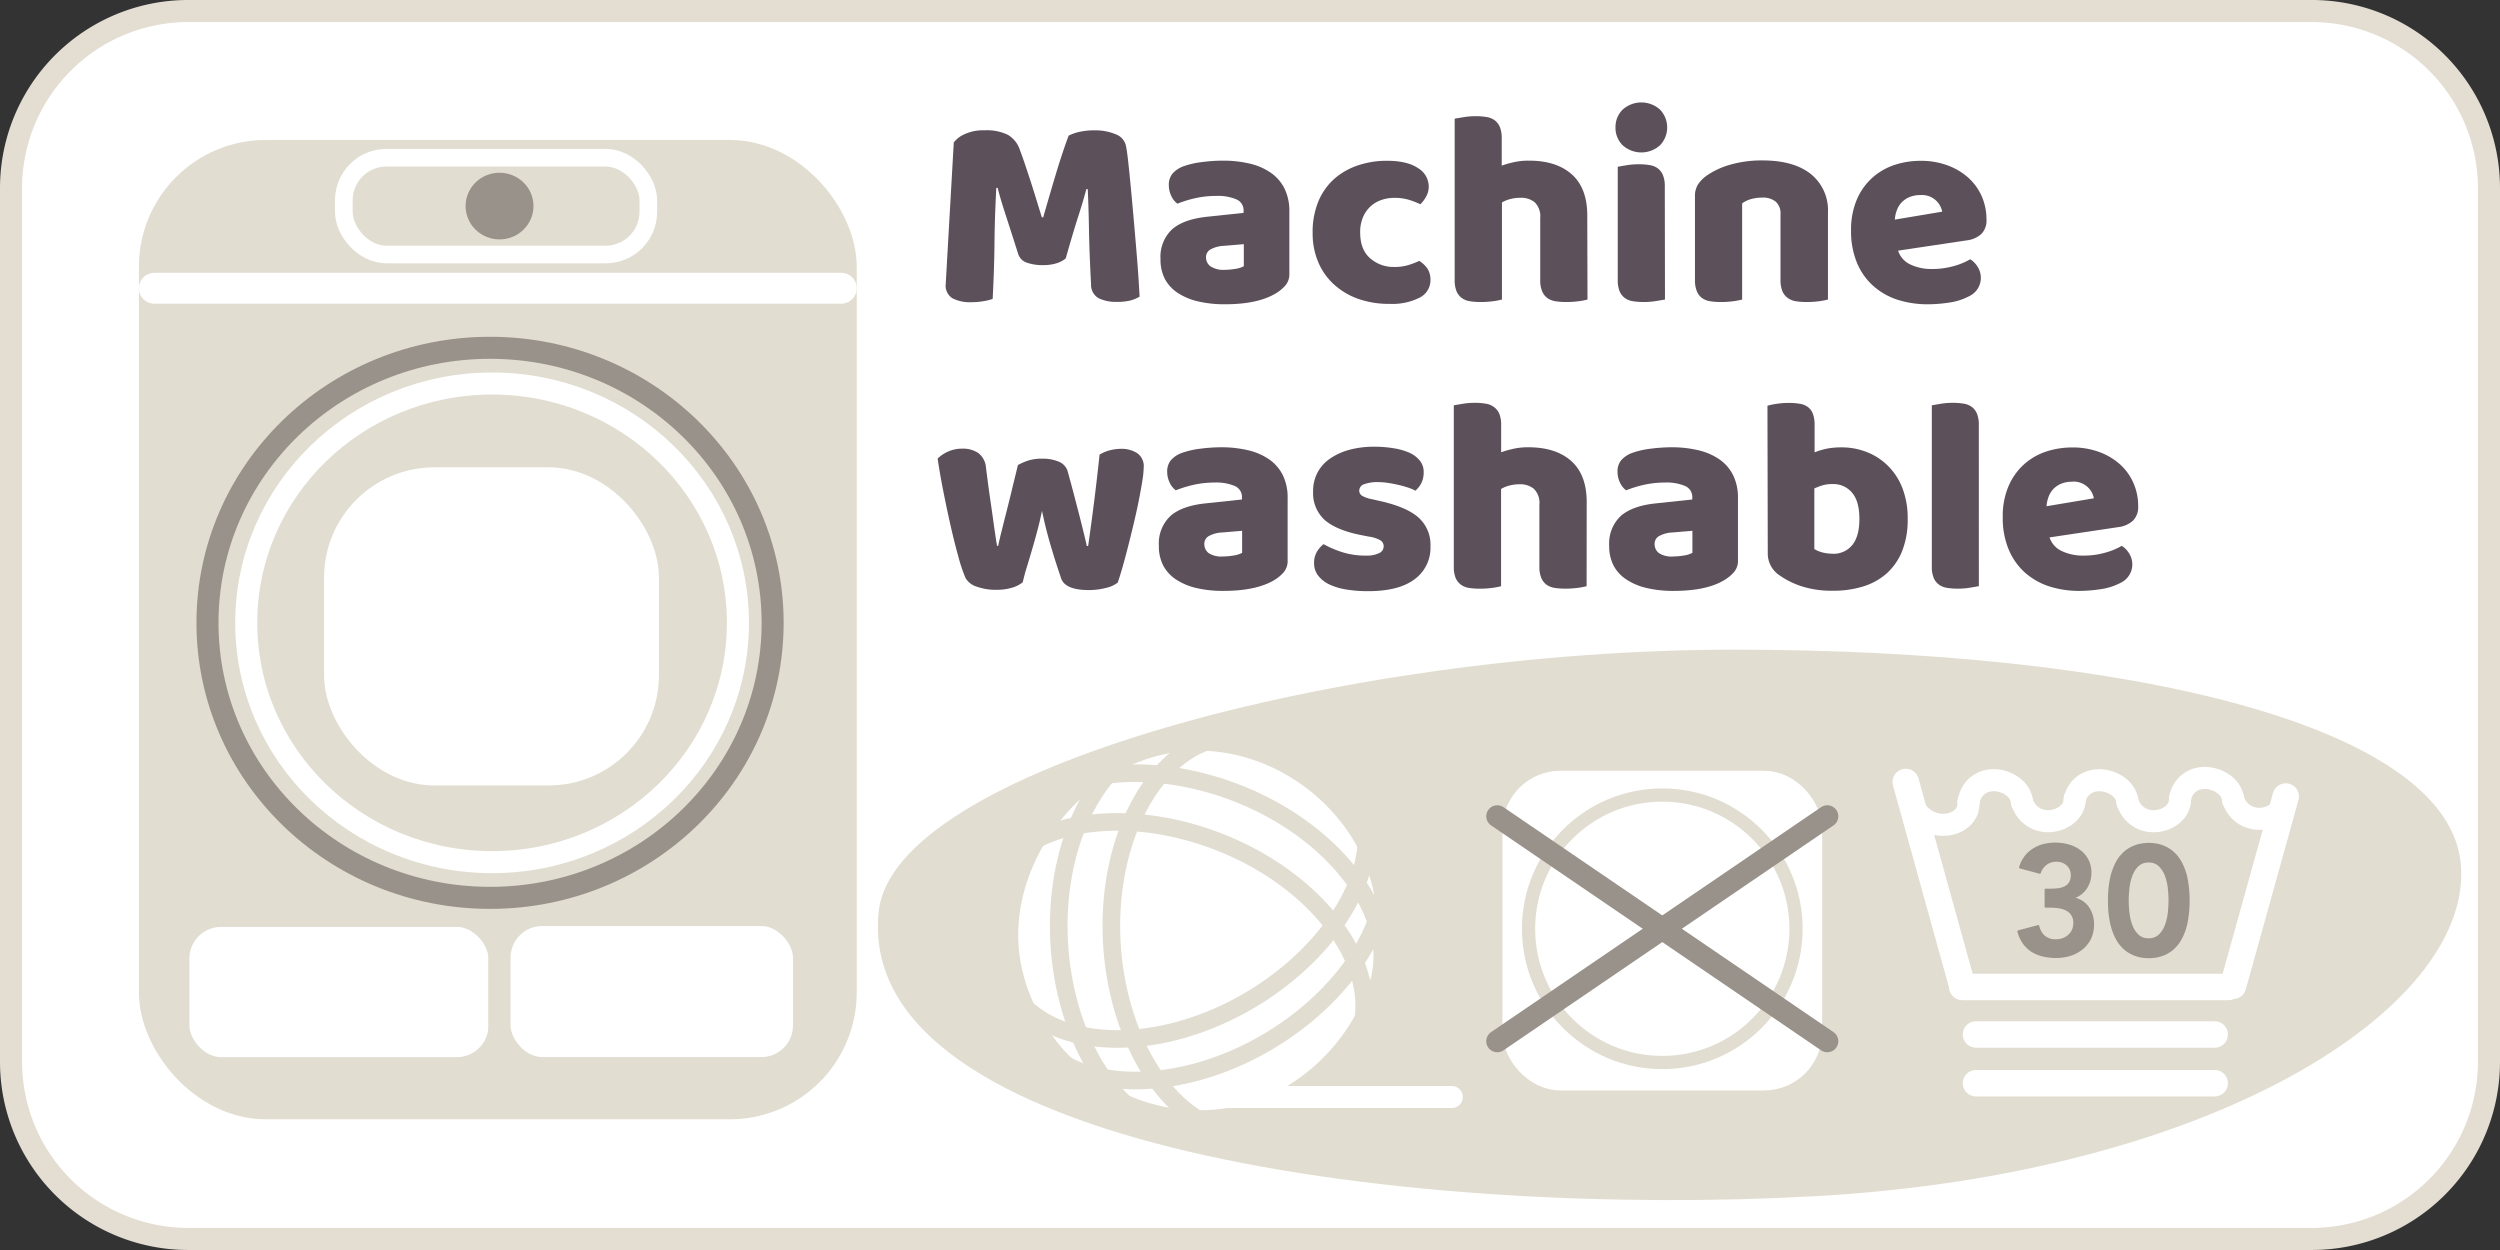
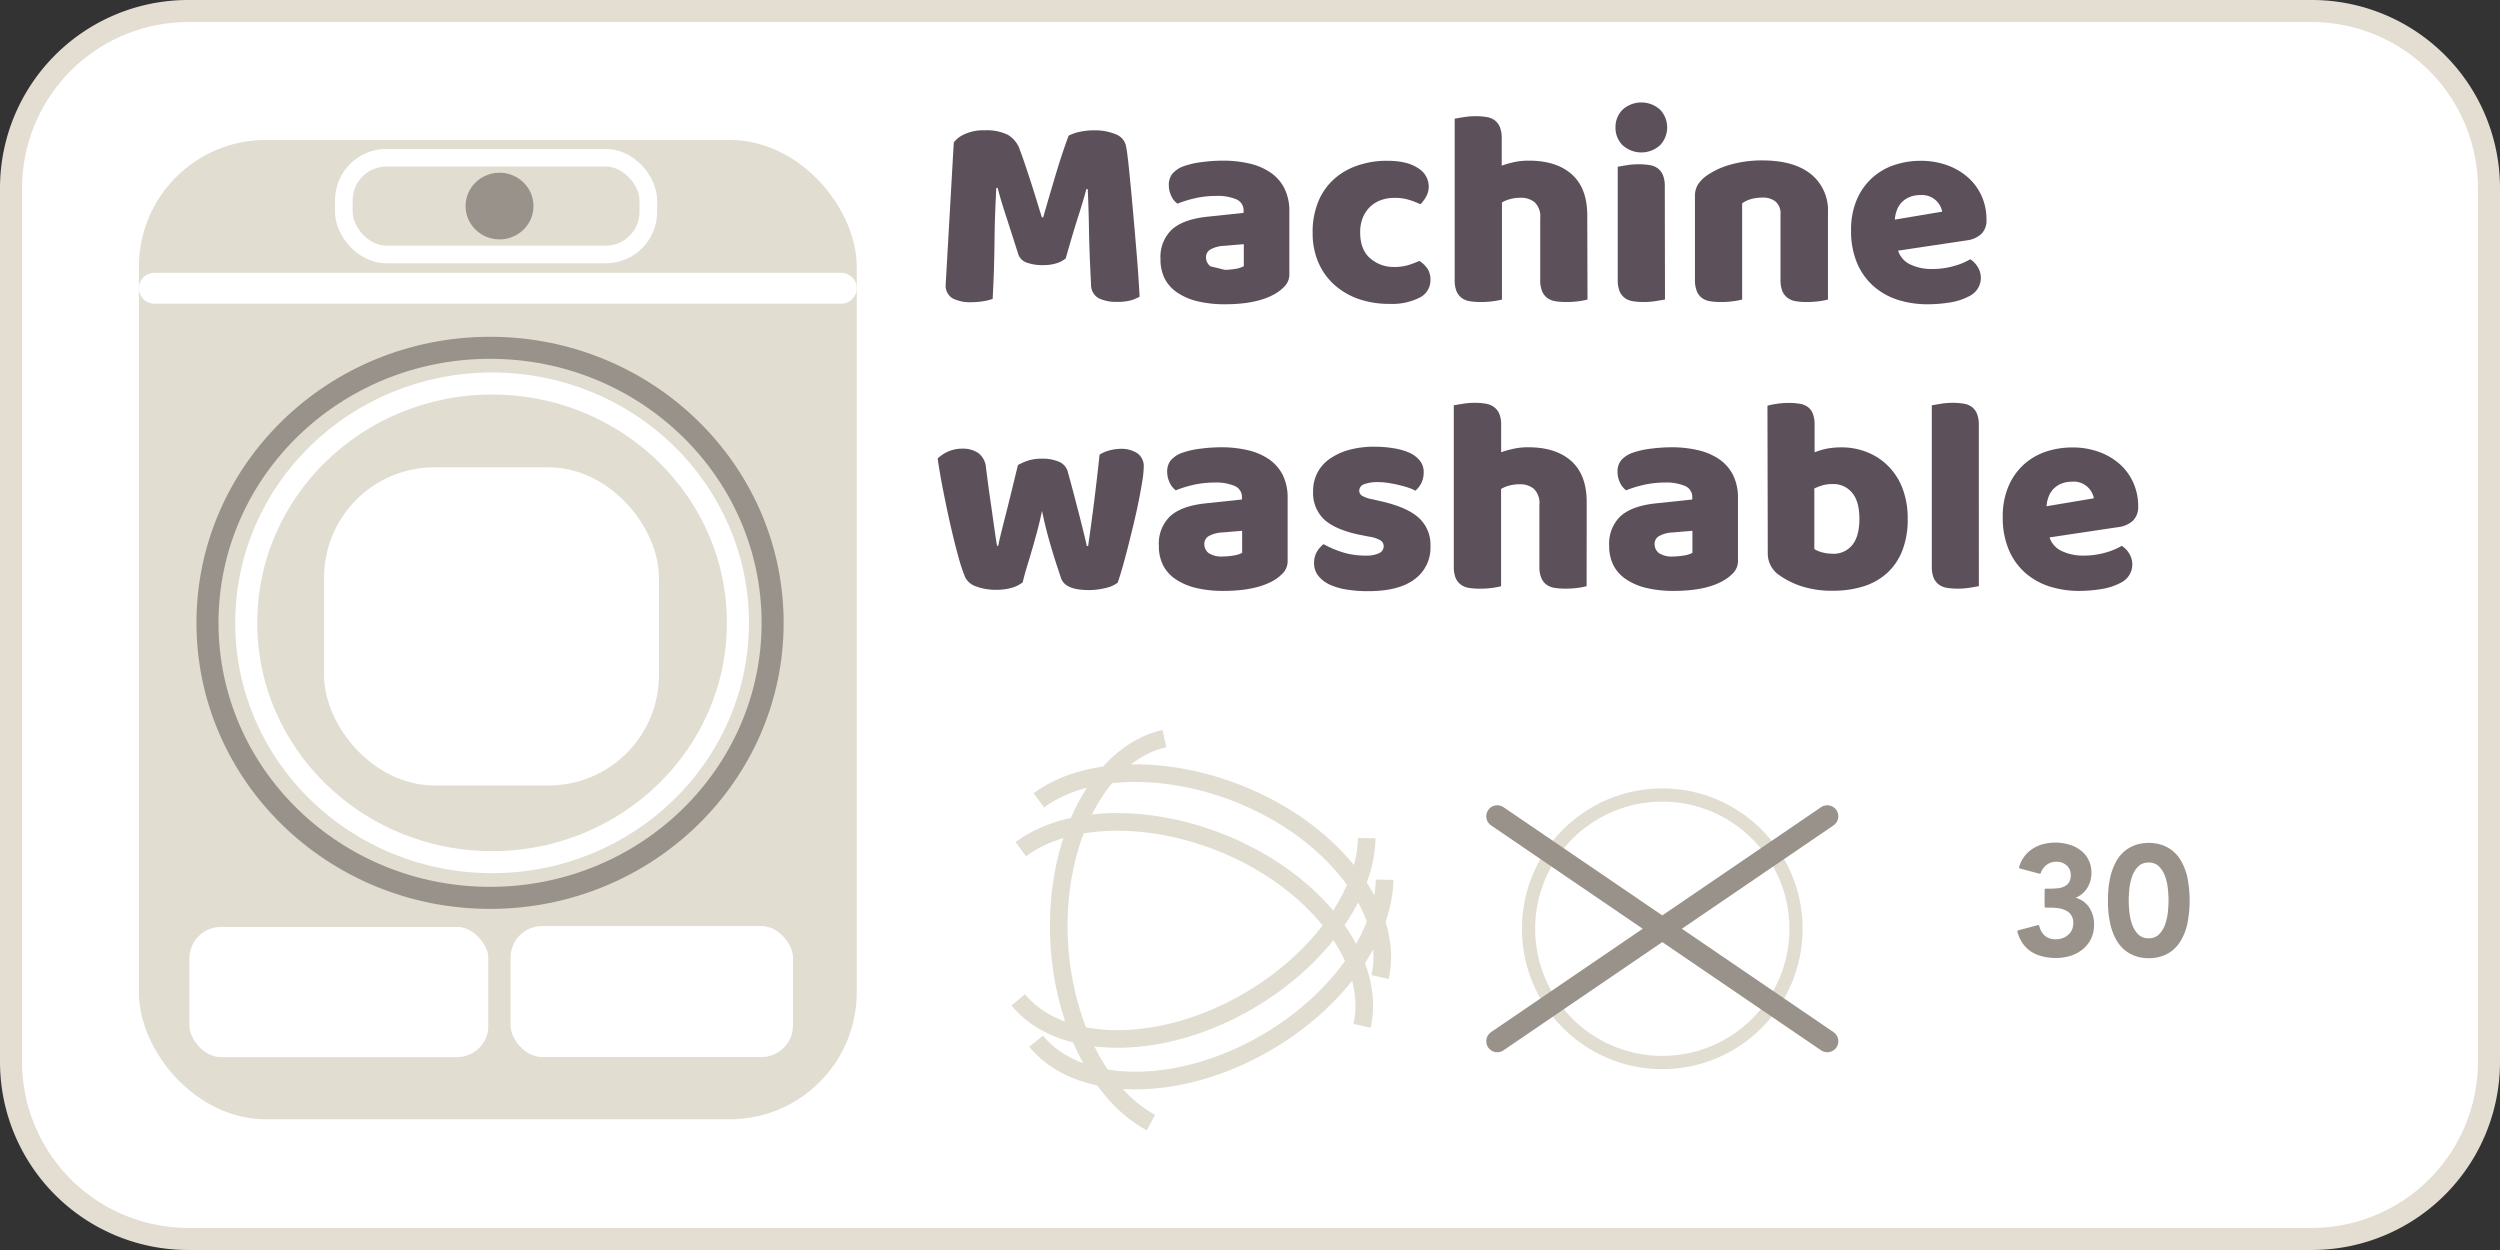
<svg xmlns="http://www.w3.org/2000/svg" id="Layer_1" data-name="Layer 1" viewBox="0 0 566.93 283.46">
  <rect x="0" y="0" width="566.93" height="283.46" fill="#333333" stroke="none" />
  <defs>
    <style>.cls-1,.cls-10,.cls-14,.cls-6{fill:#fff;}.cls-2{fill:#e3ddd2;}.cls-3,.cls-8,.cls-9{fill:#e2ddd1;}.cls-12,.cls-13,.cls-15,.cls-16,.cls-4,.cls-5{fill:none;}.cls-10,.cls-16,.cls-4,.cls-8{stroke:#e2ddd1;}.cls-15,.cls-16,.cls-4,.cls-9{stroke-miterlimit:10;}.cls-12,.cls-4{stroke-width:4px;}.cls-12,.cls-13,.cls-14,.cls-5,.cls-6,.cls-9{stroke:#fff;}.cls-10,.cls-11,.cls-12,.cls-13,.cls-14,.cls-5,.cls-6,.cls-7,.cls-8{stroke-linecap:round;stroke-linejoin:round;}.cls-10,.cls-11,.cls-14,.cls-15,.cls-5,.cls-9{stroke-width:5px;}.cls-6{stroke-width:6px;}.cls-11,.cls-7{fill:#99928a;}.cls-11,.cls-15,.cls-7{stroke:#99928a;}.cls-7{stroke-width:0.5px;}.cls-13,.cls-8{stroke-width:7px;}.cls-16{stroke-width:3px;}.cls-17{fill:#5c505b;}</style>
  </defs>
  <rect class="cls-1" x="2.5" y="2.5" width="561.93" height="278.46" rx="40.17" />
  <path class="cls-2" d="M524.26,5a37.71,37.71,0,0,1,37.67,37.67V240.79a37.71,37.71,0,0,1-37.67,37.67H42.67A37.71,37.71,0,0,1,5,240.79V42.67A37.71,37.71,0,0,1,42.67,5H524.26m0-5H42.67A42.66,42.66,0,0,0,0,42.67V240.79a42.66,42.66,0,0,0,42.67,42.67H524.26a42.66,42.66,0,0,0,42.67-42.67V42.67A42.66,42.66,0,0,0,524.26,0Z" transform="translate(0 0)" />
-   <path class="cls-3" d="M558.11,196.72c-1.8-32.28-75.83-49.51-165.6-49.39-87.66.12-189.9,27.24-193.25,59.42C193.63,260.9,322,276.26,411.7,271.26S559.9,229,558.11,196.72Z" transform="translate(0 0)" />
  <path class="cls-1" d="M312.46,211c0,16.74-11.49,32.34-26.48,38.2a39.62,39.62,0,0,1-14.29,2.57c-17.9-.08-29.23-12.3-30.35-13.54-1.87-2.08-10.83-12.5-10.42-27.23.55-20.11,18.34-40.77,40.77-40.77,15.66,0,29.76,9.66,36.38,22.33A41.16,41.16,0,0,1,312.46,211Z" transform="translate(0 0)" />
  <path class="cls-4" d="M314,199.5c-.31,15.19-14.81,32.29-34.1,40.61-18.09,7.79-36.59,6.25-44.94-4" transform="translate(0 0)" />
  <path class="cls-4" d="M309.94,190.07c-.3,15.19-14.81,32.29-34.1,40.61-18.08,7.8-36.59,6.25-44.93-3.94" transform="translate(0 0)" />
  <path class="cls-4" d="M231.49,192.56c12.2-9.05,34.6-8,53,2.12,17.24,9.53,27.34,25.11,24.38,37.95" transform="translate(0 0)" />
  <path class="cls-4" d="M235.58,181.5c12.2-9.05,34.6-8,53,2.12,17.23,9.53,27.33,25.11,24.38,37.95" transform="translate(0 0)" />
  <path class="cls-4" d="M261,254.57c-13.41-7.15-22.09-27.82-20.78-48.79,1.22-19.65,11-35.46,23.84-38.29" transform="translate(0 0)" />
-   <path class="cls-4" d="M272.93,254.57c-13.4-7.15-22.09-27.82-20.78-48.79,1.23-19.65,11-35.46,23.85-38.29" transform="translate(0 0)" />
  <line class="cls-5" x1="274.52" y1="248.77" x2="329.23" y2="248.77" />
  <line class="cls-6" x1="432.17" y1="177.33" x2="444.99" y2="223.55" />
  <line class="cls-6" x1="444.99" y1="223.81" x2="505.34" y2="223.81" />
  <line class="cls-6" x1="518.34" y1="180.63" x2="506.39" y2="223.55" />
  <path class="cls-5" d="M446.51,181.6a5.41,5.41,0,0,1,4.66-4.6c3.16-.49,7.19,1.62,7.36,5" transform="translate(0 0)" />
  <path class="cls-5" d="M458.48,181.53a6,6,0,0,0,5,4.62c3.21.5,7.07-1.6,7-5" transform="translate(0 0)" />
  <path class="cls-5" d="M470.45,181.61a5.4,5.4,0,0,1,4.66-4.6c3.16-.49,7.19,1.62,7.35,5" transform="translate(0 0)" />
  <path class="cls-5" d="M482.41,181.55a6,6,0,0,0,5,4.61c3.2.5,7.06-1.6,6.95-5" transform="translate(0 0)" />
  <path class="cls-5" d="M494.4,181.09a5.4,5.4,0,0,1,4.66-4.6c3.16-.49,7.19,1.63,7.35,5" transform="translate(0 0)" />
  <path class="cls-5" d="M506.36,181a6,6,0,0,0,5,4.61c3.2.5,7.06-1.6,7-5" transform="translate(0 0)" />
  <path class="cls-5" d="M433.39,181.49a7.73,7.73,0,0,0,5.76,5.4c3.51.76,7.55-1.28,7.2-5" transform="translate(0 0)" />
  <path class="cls-7" d="M463.91,201.77H465a14.53,14.53,0,0,0,1.77-.1,4.62,4.62,0,0,0,1.54-.46,2.72,2.72,0,0,0,1.11-1,3.28,3.28,0,0,0,.42-1.78,3.08,3.08,0,0,0-1-2.35,3.61,3.61,0,0,0-2.56-.91,3.76,3.76,0,0,0-2.26.72,4.09,4.09,0,0,0-1.46,2l-4.45-1.19a7.59,7.59,0,0,1,1.19-2.38,6.74,6.74,0,0,1,1.83-1.67,8.17,8.17,0,0,1,2.31-1,11.14,11.14,0,0,1,5.68.1,7.73,7.73,0,0,1,2.52,1.25,5.94,5.94,0,0,1,2.38,5,5.91,5.91,0,0,1-1.12,3.55,5.19,5.19,0,0,1-3.12,2.05v.07a5.19,5.19,0,0,1,3.61,2,6.57,6.57,0,0,1,1.23,4,7,7,0,0,1-.68,3.16,6.87,6.87,0,0,1-1.84,2.29,8.17,8.17,0,0,1-2.68,1.41,10.88,10.88,0,0,1-3.18.47,12.41,12.41,0,0,1-2.91-.33,8.39,8.39,0,0,1-2.47-1,7.09,7.09,0,0,1-1.91-1.8,8,8,0,0,1-1.22-2.65l4.48-1.19a4.48,4.48,0,0,0,1.37,2.38,4,4,0,0,0,2.66.84,4.49,4.49,0,0,0,1.6-.28,4.15,4.15,0,0,0,1.33-.79,3.46,3.46,0,0,0,.91-1.22,3.78,3.78,0,0,0,.33-1.6,3.22,3.22,0,0,0-1.8-3.1,5.55,5.55,0,0,0-1.77-.54,12.72,12.72,0,0,0-1.93-.14h-1Z" transform="translate(0 0)" />
  <path class="cls-7" d="M478.28,204.19a22.82,22.82,0,0,1,.47-5,13.56,13.56,0,0,1,1.24-3.5,8.25,8.25,0,0,1,1.74-2.28,7.41,7.41,0,0,1,2-1.3,8.1,8.1,0,0,1,1.93-.58,11.57,11.57,0,0,1,1.63-.14,11.69,11.69,0,0,1,1.63.14,8.1,8.1,0,0,1,1.93.58,7.75,7.75,0,0,1,2,1.3,8.23,8.23,0,0,1,1.73,2.28,13.55,13.55,0,0,1,1.25,3.5,27.15,27.15,0,0,1,0,10.06,13.77,13.77,0,0,1-1.25,3.51,8.32,8.32,0,0,1-1.73,2.27,7.49,7.49,0,0,1-2,1.3,8.1,8.1,0,0,1-1.93.58,11.69,11.69,0,0,1-1.63.14,11.57,11.57,0,0,1-1.63-.14,8.1,8.1,0,0,1-1.93-.58,7.18,7.18,0,0,1-2-1.3,8.34,8.34,0,0,1-1.74-2.27,13.78,13.78,0,0,1-1.24-3.51A22.82,22.82,0,0,1,478.28,204.19Zm4.2,0a25.2,25.2,0,0,0,.16,2.68,11.81,11.81,0,0,0,.65,2.89,6.1,6.1,0,0,0,1.43,2.32,3.44,3.44,0,0,0,2.53.94,3.4,3.4,0,0,0,2.52-.94,6.25,6.25,0,0,0,1.44-2.32,12.29,12.29,0,0,0,.65-2.89c.1-1,.15-1.91.15-2.68s-.05-1.66-.15-2.68a12.29,12.29,0,0,0-.65-2.89,6.33,6.33,0,0,0-1.44-2.32,3.4,3.4,0,0,0-2.52-.94,3.44,3.44,0,0,0-2.53.94,6.18,6.18,0,0,0-1.43,2.32,11.81,11.81,0,0,0-.65,2.89A25.2,25.2,0,0,0,482.48,204.19Z" transform="translate(0 0)" />
  <line class="cls-6" x1="448.1" y1="234.59" x2="502.23" y2="234.59" />
  <line class="cls-6" x1="448.1" y1="245.64" x2="502.23" y2="245.64" />
  <rect class="cls-8" x="35" y="35.24" width="155.78" height="215.08" rx="25.26" />
  <ellipse class="cls-9" cx="111.59" cy="141.24" rx="55.75" ry="54.27" />
  <rect class="cls-10" x="40.45" y="207.7" width="72.82" height="34.53" rx="9.66" />
  <rect class="cls-10" x="113.28" y="207.5" width="69.05" height="34.71" rx="9.66" />
  <ellipse class="cls-11" cx="113.28" cy="46.73" rx="5.2" ry="5.06" />
  <rect class="cls-12" x="77.97" y="35.77" width="69.05" height="21.94" rx="9.66" />
  <line class="cls-13" x1="35" y1="65.37" x2="190.78" y2="65.37" />
  <rect class="cls-14" x="75.99" y="108.48" width="70.94" height="67.14" rx="22.51" />
  <ellipse class="cls-15" cx="111.13" cy="141.24" rx="64.08" ry="62.37" />
  <rect class="cls-14" x="343.21" y="177.28" width="67.5" height="67.5" rx="10.66" />
  <circle class="cls-16" cx="376.96" cy="210.62" r="30.33" />
  <line class="cls-11" x1="339.54" y1="185.11" x2="414.38" y2="236.12" />
  <line class="cls-11" x1="414.38" y1="185.11" x2="339.54" y2="236.12" />
  <path class="cls-17" d="M241.68,58.6a6.1,6.1,0,0,1-2.11,1.11,10.07,10.07,0,0,1-3,.41,10.57,10.57,0,0,1-3.75-.57,3.05,3.05,0,0,1-1.92-1.95c-1.17-3.7-2.14-6.69-2.89-9s-1.35-4.3-1.77-6h-.31c-.13,2.48-.22,4.74-.29,6.77s-.1,4-.12,6-.07,3.88-.13,5.86-.16,4.15-.28,6.55a10.91,10.91,0,0,1-2.14.53,15.88,15.88,0,0,1-2.65.22,8.76,8.76,0,0,1-4.32-.88,3.38,3.38,0,0,1-1.54-3.21l1.83-32.13a5.94,5.94,0,0,1,2.2-1.76,10,10,0,0,1,4.79-1,11,11,0,0,1,5.23,1A6.15,6.15,0,0,1,231.28,34c.38,1,.79,2.16,1.23,3.47s.88,2.64,1.32,4,.87,2.76,1.29,4.12.8,2.6,1.14,3.69h.31q1.52-5.3,3-10.24c1-3.29,1.93-6.06,2.77-8.28a10,10,0,0,1,2.42-.85,14.62,14.62,0,0,1,3.31-.35,12.08,12.08,0,0,1,5,.91,3.63,3.63,0,0,1,2.27,2.62q.26,1.26.54,3.87t.59,5.89q.31,3.28.63,6.93t.6,7c.19,2.25.35,4.3.47,6.17s.21,3.31.26,4.32a8.31,8.31,0,0,1-2.24.91,13,13,0,0,1-3,.28,9,9,0,0,1-4-.81,3.47,3.47,0,0,1-1.77-3.22q-.37-6.85-.47-12.35c-.06-3.65-.16-6.71-.28-9.19h-.32q-.63,2.44-1.83,6.17T241.68,58.6Z" transform="translate(0 0)" />
-   <path class="cls-17" d="M277.27,36.43a26,26,0,0,1,6.21.69,13.86,13.86,0,0,1,4.78,2.11,9.55,9.55,0,0,1,3.06,3.59A11.56,11.56,0,0,1,292.39,48V62.07a3.92,3.92,0,0,1-.91,2.68,9.11,9.11,0,0,1-2.18,1.79Q285.21,69,277.77,69a26.28,26.28,0,0,1-6-.63,14.24,14.24,0,0,1-4.6-1.89,8.66,8.66,0,0,1-3-3.21,9.59,9.59,0,0,1-1-4.54,8.55,8.55,0,0,1,2.58-6.68q2.58-2.32,8-2.9l8.26-.88v-.44a2.69,2.69,0,0,0-1.61-2.61,10.74,10.74,0,0,0-4.63-.79,21.74,21.74,0,0,0-4.66.5,25.76,25.76,0,0,0-4.1,1.26,4.32,4.32,0,0,1-1.38-1.73,5.45,5.45,0,0,1-.57-2.43,4,4,0,0,1,.79-2.61,6,6,0,0,1,2.42-1.67,19.08,19.08,0,0,1,4.32-1A37.38,37.38,0,0,1,277.27,36.43Zm.5,24.76a14.92,14.92,0,0,0,2.37-.22,5.87,5.87,0,0,0,1.92-.6v-5l-4.54.38a6.88,6.88,0,0,0-2.89.75,2,2,0,0,0-1.14,1.89,2.52,2.52,0,0,0,1,2A5.36,5.36,0,0,0,277.77,61.19Z" transform="translate(0 0)" />
+   <path class="cls-17" d="M277.27,36.43a26,26,0,0,1,6.21.69,13.86,13.86,0,0,1,4.78,2.11,9.55,9.55,0,0,1,3.06,3.59A11.56,11.56,0,0,1,292.39,48V62.07a3.92,3.92,0,0,1-.91,2.68,9.11,9.11,0,0,1-2.18,1.79Q285.21,69,277.77,69a26.28,26.28,0,0,1-6-.63,14.24,14.24,0,0,1-4.6-1.89,8.66,8.66,0,0,1-3-3.21,9.59,9.59,0,0,1-1-4.54,8.55,8.55,0,0,1,2.58-6.68q2.58-2.32,8-2.9l8.26-.88v-.44a2.69,2.69,0,0,0-1.61-2.61,10.74,10.74,0,0,0-4.63-.79,21.74,21.74,0,0,0-4.66.5,25.76,25.76,0,0,0-4.1,1.26,4.32,4.32,0,0,1-1.38-1.73,5.45,5.45,0,0,1-.57-2.43,4,4,0,0,1,.79-2.61,6,6,0,0,1,2.42-1.67,19.08,19.08,0,0,1,4.32-1A37.38,37.38,0,0,1,277.27,36.43Zm.5,24.76a14.92,14.92,0,0,0,2.37-.22,5.87,5.87,0,0,0,1.92-.6v-5l-4.54.38a6.88,6.88,0,0,0-2.89.75,2,2,0,0,0-1.14,1.89,2.52,2.52,0,0,0,1,2Z" transform="translate(0 0)" />
  <path class="cls-17" d="M316.2,44.87a9,9,0,0,0-3,.5,7,7,0,0,0-2.45,1.48,7.06,7.06,0,0,0-1.67,2.43,8.49,8.49,0,0,0-.63,3.4q0,3.91,2.23,5.86a8,8,0,0,0,5.45,2,10.72,10.72,0,0,0,3.28-.44,20.36,20.36,0,0,0,2.45-.94A6.59,6.59,0,0,1,323.76,61a4.7,4.7,0,0,1,.63,2.49,4.41,4.41,0,0,1-2.45,4,13.75,13.75,0,0,1-6.81,1.42A20.88,20.88,0,0,1,308,67.77a16.21,16.21,0,0,1-5.51-3.28,14.41,14.41,0,0,1-3.56-5.07,16.56,16.56,0,0,1-1.26-6.55A18.22,18.22,0,0,1,299,45.59a14.12,14.12,0,0,1,3.69-5.13,15.59,15.59,0,0,1,5.39-3,20.21,20.21,0,0,1,6.45-1c3,0,5.36.54,7,1.64A4.9,4.9,0,0,1,324,42.29a4.67,4.67,0,0,1-.56,2.23,7.71,7.71,0,0,1-1.33,1.8,20.19,20.19,0,0,0-2.58-1A11.11,11.11,0,0,0,316.2,44.87Z" transform="translate(0 0)" />
  <path class="cls-17" d="M360,67.93a16.15,16.15,0,0,1-2,.38,21.14,21.14,0,0,1-2.8.18,15.64,15.64,0,0,1-2.49-.18,4.33,4.33,0,0,1-1.86-.76A3.64,3.64,0,0,1,349.69,66a6.59,6.59,0,0,1-.41-2.56v-14A4.41,4.41,0,0,0,348,45.85a4.87,4.87,0,0,0-3.18-1,9,9,0,0,0-2.4.31,6.64,6.64,0,0,0-1.82.76V67.93a17,17,0,0,1-2,.38,21.25,21.25,0,0,1-2.8.18,15.47,15.47,0,0,1-2.49-.18,4.23,4.23,0,0,1-1.86-.76A3.74,3.74,0,0,1,330.28,66a6.8,6.8,0,0,1-.4-2.56V26.91l2-.34a16.78,16.78,0,0,1,2.74-.22,14.33,14.33,0,0,1,2.49.19,4.11,4.11,0,0,1,1.86.75,3.78,3.78,0,0,1,1.17,1.55,6.73,6.73,0,0,1,.41,2.55v6.17a21.37,21.37,0,0,1,2.48-.72,15.16,15.16,0,0,1,3.69-.41q6.24,0,9.73,3.12t3.5,9.29Z" transform="translate(0 0)" />
  <path class="cls-17" d="M366.35,28.87a5.53,5.53,0,0,1,1.61-4,6.33,6.33,0,0,1,8.5,0,5.85,5.85,0,0,1,0,8.06,6.33,6.33,0,0,1-8.5,0A5.54,5.54,0,0,1,366.35,28.87Zm11.22,39.06-2.05.34a16.78,16.78,0,0,1-2.74.22,15.47,15.47,0,0,1-2.49-.18,4.23,4.23,0,0,1-1.86-.76A3.74,3.74,0,0,1,367.26,66a6.8,6.8,0,0,1-.4-2.56V37.81l2-.34a16.78,16.78,0,0,1,2.74-.22,14.33,14.33,0,0,1,2.49.19,4.11,4.11,0,0,1,1.86.75,3.71,3.71,0,0,1,1.17,1.55,6.73,6.73,0,0,1,.41,2.55Z" transform="translate(0 0)" />
  <path class="cls-17" d="M403.77,48.59a3.54,3.54,0,0,0-1.1-2.87,4.54,4.54,0,0,0-3-.91,10,10,0,0,0-2.49.31,6.29,6.29,0,0,0-2.11,1V67.93a16.15,16.15,0,0,1-2,.38,21.14,21.14,0,0,1-2.8.18,15.64,15.64,0,0,1-2.49-.18,4.33,4.33,0,0,1-1.86-.76A3.64,3.64,0,0,1,384.78,66a6.59,6.59,0,0,1-.41-2.56V44.55a4.89,4.89,0,0,1,.72-2.77,7.87,7.87,0,0,1,2-2,17.9,17.9,0,0,1,5.38-2.46,25.82,25.82,0,0,1,7.22-.94q7.11,0,11,3.12a10.52,10.52,0,0,1,3.84,8.66V67.93a16.3,16.3,0,0,1-2,.38,21.4,21.4,0,0,1-2.81.18,15.42,15.42,0,0,1-2.48-.18,4.23,4.23,0,0,1-1.86-.76A3.66,3.66,0,0,1,404.18,66a6.79,6.79,0,0,1-.41-2.56Z" transform="translate(0 0)" />
  <path class="cls-17" d="M437.29,69a22.18,22.18,0,0,1-6.9-1,15.48,15.48,0,0,1-5.54-3.12,14.39,14.39,0,0,1-3.72-5.23,18.57,18.57,0,0,1-1.36-7.37,17.31,17.31,0,0,1,1.36-7.15,14.11,14.11,0,0,1,3.56-4.91,14.27,14.27,0,0,1,5-2.84,18.73,18.73,0,0,1,5.79-.91,17.27,17.27,0,0,1,6.08,1,14.47,14.47,0,0,1,4.73,2.77,12.37,12.37,0,0,1,3.09,4.22,13,13,0,0,1,1.1,5.35,4.3,4.3,0,0,1-1.2,3.28A6,6,0,0,1,446,54.51l-15.56,2.33A5.21,5.21,0,0,0,433.26,60a11.11,11.11,0,0,0,4.91,1,17.6,17.6,0,0,0,4.88-.66,15.35,15.35,0,0,0,3.75-1.55,5.26,5.26,0,0,1,1.7,1.77,4.6,4.6,0,0,1-1.95,6.61A13.83,13.83,0,0,1,442,68.62,32.17,32.17,0,0,1,437.29,69Zm-1.77-24.76a6.33,6.33,0,0,0-2.61.5,5.32,5.32,0,0,0-1.8,1.3,5.13,5.13,0,0,0-1,1.76,6.85,6.85,0,0,0-.41,2L440.44,48a4.78,4.78,0,0,0-1.39-2.52A4.64,4.64,0,0,0,435.52,44.24Z" transform="translate(0 0)" />
  <path class="cls-17" d="M231.91,132.05a6.78,6.78,0,0,1-2.39,1.22,12,12,0,0,1-3.59.48,12.55,12.55,0,0,1-4.48-.73,4.3,4.3,0,0,1-2.52-2,36.17,36.17,0,0,1-1.6-4.79c-.61-2.19-1.21-4.58-1.8-7.19s-1.14-5.25-1.67-7.93-.93-5.06-1.23-7.12A8,8,0,0,1,215,102.4a7.82,7.82,0,0,1,3.24-.66,6.24,6.24,0,0,1,3.62,1,4.58,4.58,0,0,1,1.74,3.37q.61,4.78,1.07,7.91t.72,5.1c.19,1.32.34,2.33.44,3s.2,1.25.28,1.67h.26c.12-.67.34-1.64.66-2.93s.68-2.74,1.1-4.38.86-3.41,1.32-5.32.93-3.81,1.39-5.7a13.26,13.26,0,0,1,2.49-1.07,10.6,10.6,0,0,1,3-.38,9.38,9.38,0,0,1,3.78.69,3.4,3.4,0,0,1,2,2.15c.5,1.84,1,3.64,1.45,5.38s.88,3.36,1.26,4.85.71,2.82,1,4,.5,2.07.63,2.74h.31c.46-3.23.92-6.59,1.36-10.08s.85-7,1.23-10.64a8.23,8.23,0,0,1,2.39-1,10.36,10.36,0,0,1,2.52-.32,6.53,6.53,0,0,1,3.65,1,3.6,3.6,0,0,1,1.45,3.27,21.37,21.37,0,0,1-.31,3c-.21,1.34-.49,2.85-.82,4.53s-.73,3.45-1.17,5.3-.88,3.63-1.32,5.35-.86,3.28-1.26,4.66-.75,2.46-1,3.22a6.79,6.79,0,0,1-2.71,1.22,15.34,15.34,0,0,1-3.91.48c-3.52,0-5.6-.89-6.23-2.65-.25-.76-.57-1.71-.95-2.87s-.77-2.42-1.19-3.81-.82-2.82-1.2-4.31-.69-2.93-1-4.32c-.29,1.47-.65,3-1.07,4.57s-.85,3.11-1.29,4.6-.85,2.85-1.23,4.09S232.12,131.29,231.91,132.05Z" transform="translate(0 0)" />
  <path class="cls-17" d="M276.89,101.43a26,26,0,0,1,6.21.69,14,14,0,0,1,4.79,2.11,9.53,9.53,0,0,1,3.05,3.59A11.56,11.56,0,0,1,292,113v14.11a3.92,3.92,0,0,1-.91,2.68,9.06,9.06,0,0,1-2.17,1.79Q284.82,134,277.4,134a26.31,26.31,0,0,1-6-.63,14.24,14.24,0,0,1-4.6-1.89,8.66,8.66,0,0,1-3-3.21,9.59,9.59,0,0,1-1-4.54,8.55,8.55,0,0,1,2.58-6.68q2.58-2.33,8-2.9l8.26-.88v-.44a2.69,2.69,0,0,0-1.61-2.61,10.71,10.71,0,0,0-4.63-.79,21.74,21.74,0,0,0-4.66.5,25.76,25.76,0,0,0-4.1,1.26,4.32,4.32,0,0,1-1.38-1.73,5.45,5.45,0,0,1-.57-2.43,4,4,0,0,1,.79-2.61,6,6,0,0,1,2.42-1.67,19.08,19.08,0,0,1,4.32-1A37.38,37.38,0,0,1,276.89,101.43Zm.51,24.76a14.91,14.91,0,0,0,2.36-.22,5.87,5.87,0,0,0,1.92-.6v-5l-4.54.38a6.88,6.88,0,0,0-2.89.75,2,2,0,0,0-1.14,1.89,2.52,2.52,0,0,0,1,2.05A5.31,5.31,0,0,0,277.4,126.19Z" transform="translate(0 0)" />
  <path class="cls-17" d="M324.39,123.86a8.83,8.83,0,0,1-3.59,7.49q-3.58,2.72-10.58,2.71a29.16,29.16,0,0,1-4.92-.38,14.15,14.15,0,0,1-3.87-1.16,7,7,0,0,1-2.52-2,4.5,4.5,0,0,1-.91-2.83,4.82,4.82,0,0,1,.63-2.55,6.39,6.39,0,0,1,1.51-1.74,24,24,0,0,0,4.19,1.8,17.05,17.05,0,0,0,5.45.79,6.32,6.32,0,0,0,3-.57,1.7,1.7,0,0,0,1-1.51,1.58,1.58,0,0,0-.76-1.39,7.06,7.06,0,0,0-2.52-.82l-1.89-.37q-5.47-1.08-8.16-3.37a8.23,8.23,0,0,1-2.67-6.59,8.71,8.71,0,0,1,3.84-7.37,14.2,14.2,0,0,1,4.38-2,21.56,21.56,0,0,1,5.64-.7,26.44,26.44,0,0,1,4.38.35,14.39,14.39,0,0,1,3.56,1,6.42,6.42,0,0,1,2.39,1.8,4,4,0,0,1,.88,2.61,5.45,5.45,0,0,1-.53,2.49,5.59,5.59,0,0,1-1.36,1.73,7.82,7.82,0,0,0-1.51-.66c-.67-.23-1.41-.44-2.21-.63s-1.6-.35-2.42-.47a14.4,14.4,0,0,0-2.24-.19,8.77,8.77,0,0,0-3.21.47,1.56,1.56,0,0,0-1.13,1.48,1.35,1.35,0,0,0,.63,1.14,7.17,7.17,0,0,0,2.39.81l1.95.45q6,1.38,8.6,3.81A8.24,8.24,0,0,1,324.39,123.86Z" transform="translate(0 0)" />
  <path class="cls-17" d="M359.8,132.93a16.15,16.15,0,0,1-2,.38,21.14,21.14,0,0,1-2.8.18,15.64,15.64,0,0,1-2.49-.18,4.33,4.33,0,0,1-1.86-.76A3.64,3.64,0,0,1,349.5,131a6.56,6.56,0,0,1-.41-2.56v-14a4.41,4.41,0,0,0-1.29-3.62,4.87,4.87,0,0,0-3.18-1,8.92,8.92,0,0,0-2.4.31,6.64,6.64,0,0,0-1.82.76v22.05a17,17,0,0,1-2,.38,21.25,21.25,0,0,1-2.8.18,15.47,15.47,0,0,1-2.49-.18,4.23,4.23,0,0,1-1.86-.76,3.74,3.74,0,0,1-1.17-1.54,6.77,6.77,0,0,1-.4-2.56V91.91l2-.34a16.78,16.78,0,0,1,2.74-.22,14.33,14.33,0,0,1,2.49.19,4.11,4.11,0,0,1,1.86.75A3.67,3.67,0,0,1,340,93.84a6.52,6.52,0,0,1,.42,2.55v6.17a21.37,21.37,0,0,1,2.48-.72,15.16,15.16,0,0,1,3.69-.41q6.24,0,9.73,3.12t3.5,9.29Z" transform="translate(0 0)" />
  <path class="cls-17" d="M379,101.43a26,26,0,0,1,6.21.69,14,14,0,0,1,4.79,2.11,9.53,9.53,0,0,1,3.05,3.59,11.42,11.42,0,0,1,1.07,5.14v14.11a3.92,3.92,0,0,1-.91,2.68,9.06,9.06,0,0,1-2.17,1.79Q387,134,379.52,134a26.37,26.37,0,0,1-6-.63,14.24,14.24,0,0,1-4.6-1.89,8.66,8.66,0,0,1-3-3.21,9.59,9.59,0,0,1-1-4.54,8.55,8.55,0,0,1,2.58-6.68c1.73-1.55,4.39-2.52,8-2.9l8.26-.88v-.44a2.69,2.69,0,0,0-1.61-2.61,10.71,10.71,0,0,0-4.63-.79,21.74,21.74,0,0,0-4.66.5,25.76,25.76,0,0,0-4.1,1.26,4.41,4.41,0,0,1-1.38-1.73,5.45,5.45,0,0,1-.57-2.43,4,4,0,0,1,.79-2.61,6,6,0,0,1,2.42-1.67,19.08,19.08,0,0,1,4.32-1A37.38,37.38,0,0,1,379,101.43Zm.51,24.76a14.91,14.91,0,0,0,2.36-.22,5.87,5.87,0,0,0,1.92-.6v-5l-4.54.38a6.88,6.88,0,0,0-2.89.75,2,2,0,0,0-1.14,1.89,2.52,2.52,0,0,0,1,2.05A5.31,5.31,0,0,0,379.52,126.19Z" transform="translate(0 0)" />
  <path class="cls-17" d="M400.81,92a16.74,16.74,0,0,1,2-.41,17.53,17.53,0,0,1,2.83-.22,14.49,14.49,0,0,1,2.49.19,4.2,4.2,0,0,1,1.86.75,3.46,3.46,0,0,1,1.13,1.55,7.22,7.22,0,0,1,.38,2.55v6.17a15.52,15.52,0,0,1,3-.88,17.77,17.77,0,0,1,3.12-.25,15.48,15.48,0,0,1,5.73,1.07,14,14,0,0,1,4.79,3.12,14.38,14.38,0,0,1,3.28,5.07,18.86,18.86,0,0,1,1.19,7,19.05,19.05,0,0,1-1.22,7.15A13.61,13.61,0,0,1,428,129.9a14.42,14.42,0,0,1-5.38,3.06,22.65,22.65,0,0,1-7,1,22.24,22.24,0,0,1-7.05-1,18.65,18.65,0,0,1-4.92-2.42,5.93,5.93,0,0,1-2.77-5Zm14.74,33.58a5.47,5.47,0,0,0,4.51-2q1.6-2,1.6-5.89c0-2.64-.54-4.62-1.63-5.92a5.48,5.48,0,0,0-4.41-2,8.17,8.17,0,0,0-2.18.25,13.07,13.07,0,0,0-2,.75v13.74a6.46,6.46,0,0,0,1.67.72A8.76,8.76,0,0,0,415.55,125.56Z" transform="translate(0 0)" />
  <path class="cls-17" d="M448.75,132.93l-2,.34a16.82,16.82,0,0,1-2.75.22,15.42,15.42,0,0,1-2.48-.18,4.23,4.23,0,0,1-1.86-.76,3.66,3.66,0,0,1-1.17-1.54,6.75,6.75,0,0,1-.41-2.56V91.91l2-.34a16.69,16.69,0,0,1,2.74-.22,14.49,14.49,0,0,1,2.49.19,4.2,4.2,0,0,1,1.86.75,3.67,3.67,0,0,1,1.16,1.55,6.54,6.54,0,0,1,.41,2.55Z" transform="translate(0 0)" />
  <path class="cls-17" d="M471.68,134a22.16,22.16,0,0,1-6.89-1,15.61,15.61,0,0,1-5.55-3.12,14.49,14.49,0,0,1-3.71-5.23,18.4,18.4,0,0,1-1.36-7.37,17.15,17.15,0,0,1,1.36-7.15,14.09,14.09,0,0,1,3.55-4.91,14.27,14.27,0,0,1,5-2.84,18.8,18.8,0,0,1,5.8-.91,17.31,17.31,0,0,1,6.08,1,14.58,14.58,0,0,1,4.73,2.77,12.21,12.21,0,0,1,3.08,4.22,12.84,12.84,0,0,1,1.11,5.35,4.34,4.34,0,0,1-1.2,3.28,6,6,0,0,1-3.34,1.45l-15.56,2.33a5.2,5.2,0,0,0,2.83,3.12,11.19,11.19,0,0,0,4.92,1,17.6,17.6,0,0,0,4.88-.66,15.52,15.52,0,0,0,3.75-1.55,5.26,5.26,0,0,1,1.7,1.77,4.63,4.63,0,0,1-1.95,6.61,13.91,13.91,0,0,1-4.54,1.45A32.3,32.3,0,0,1,471.68,134Zm-1.76-24.76a6.3,6.3,0,0,0-2.61.5,5.22,5.22,0,0,0-1.8,1.3,5.32,5.32,0,0,0-1,1.76,7.2,7.2,0,0,0-.41,2L474.83,113a4.66,4.66,0,0,0-4.91-3.78Z" transform="translate(0 0)" />
</svg>